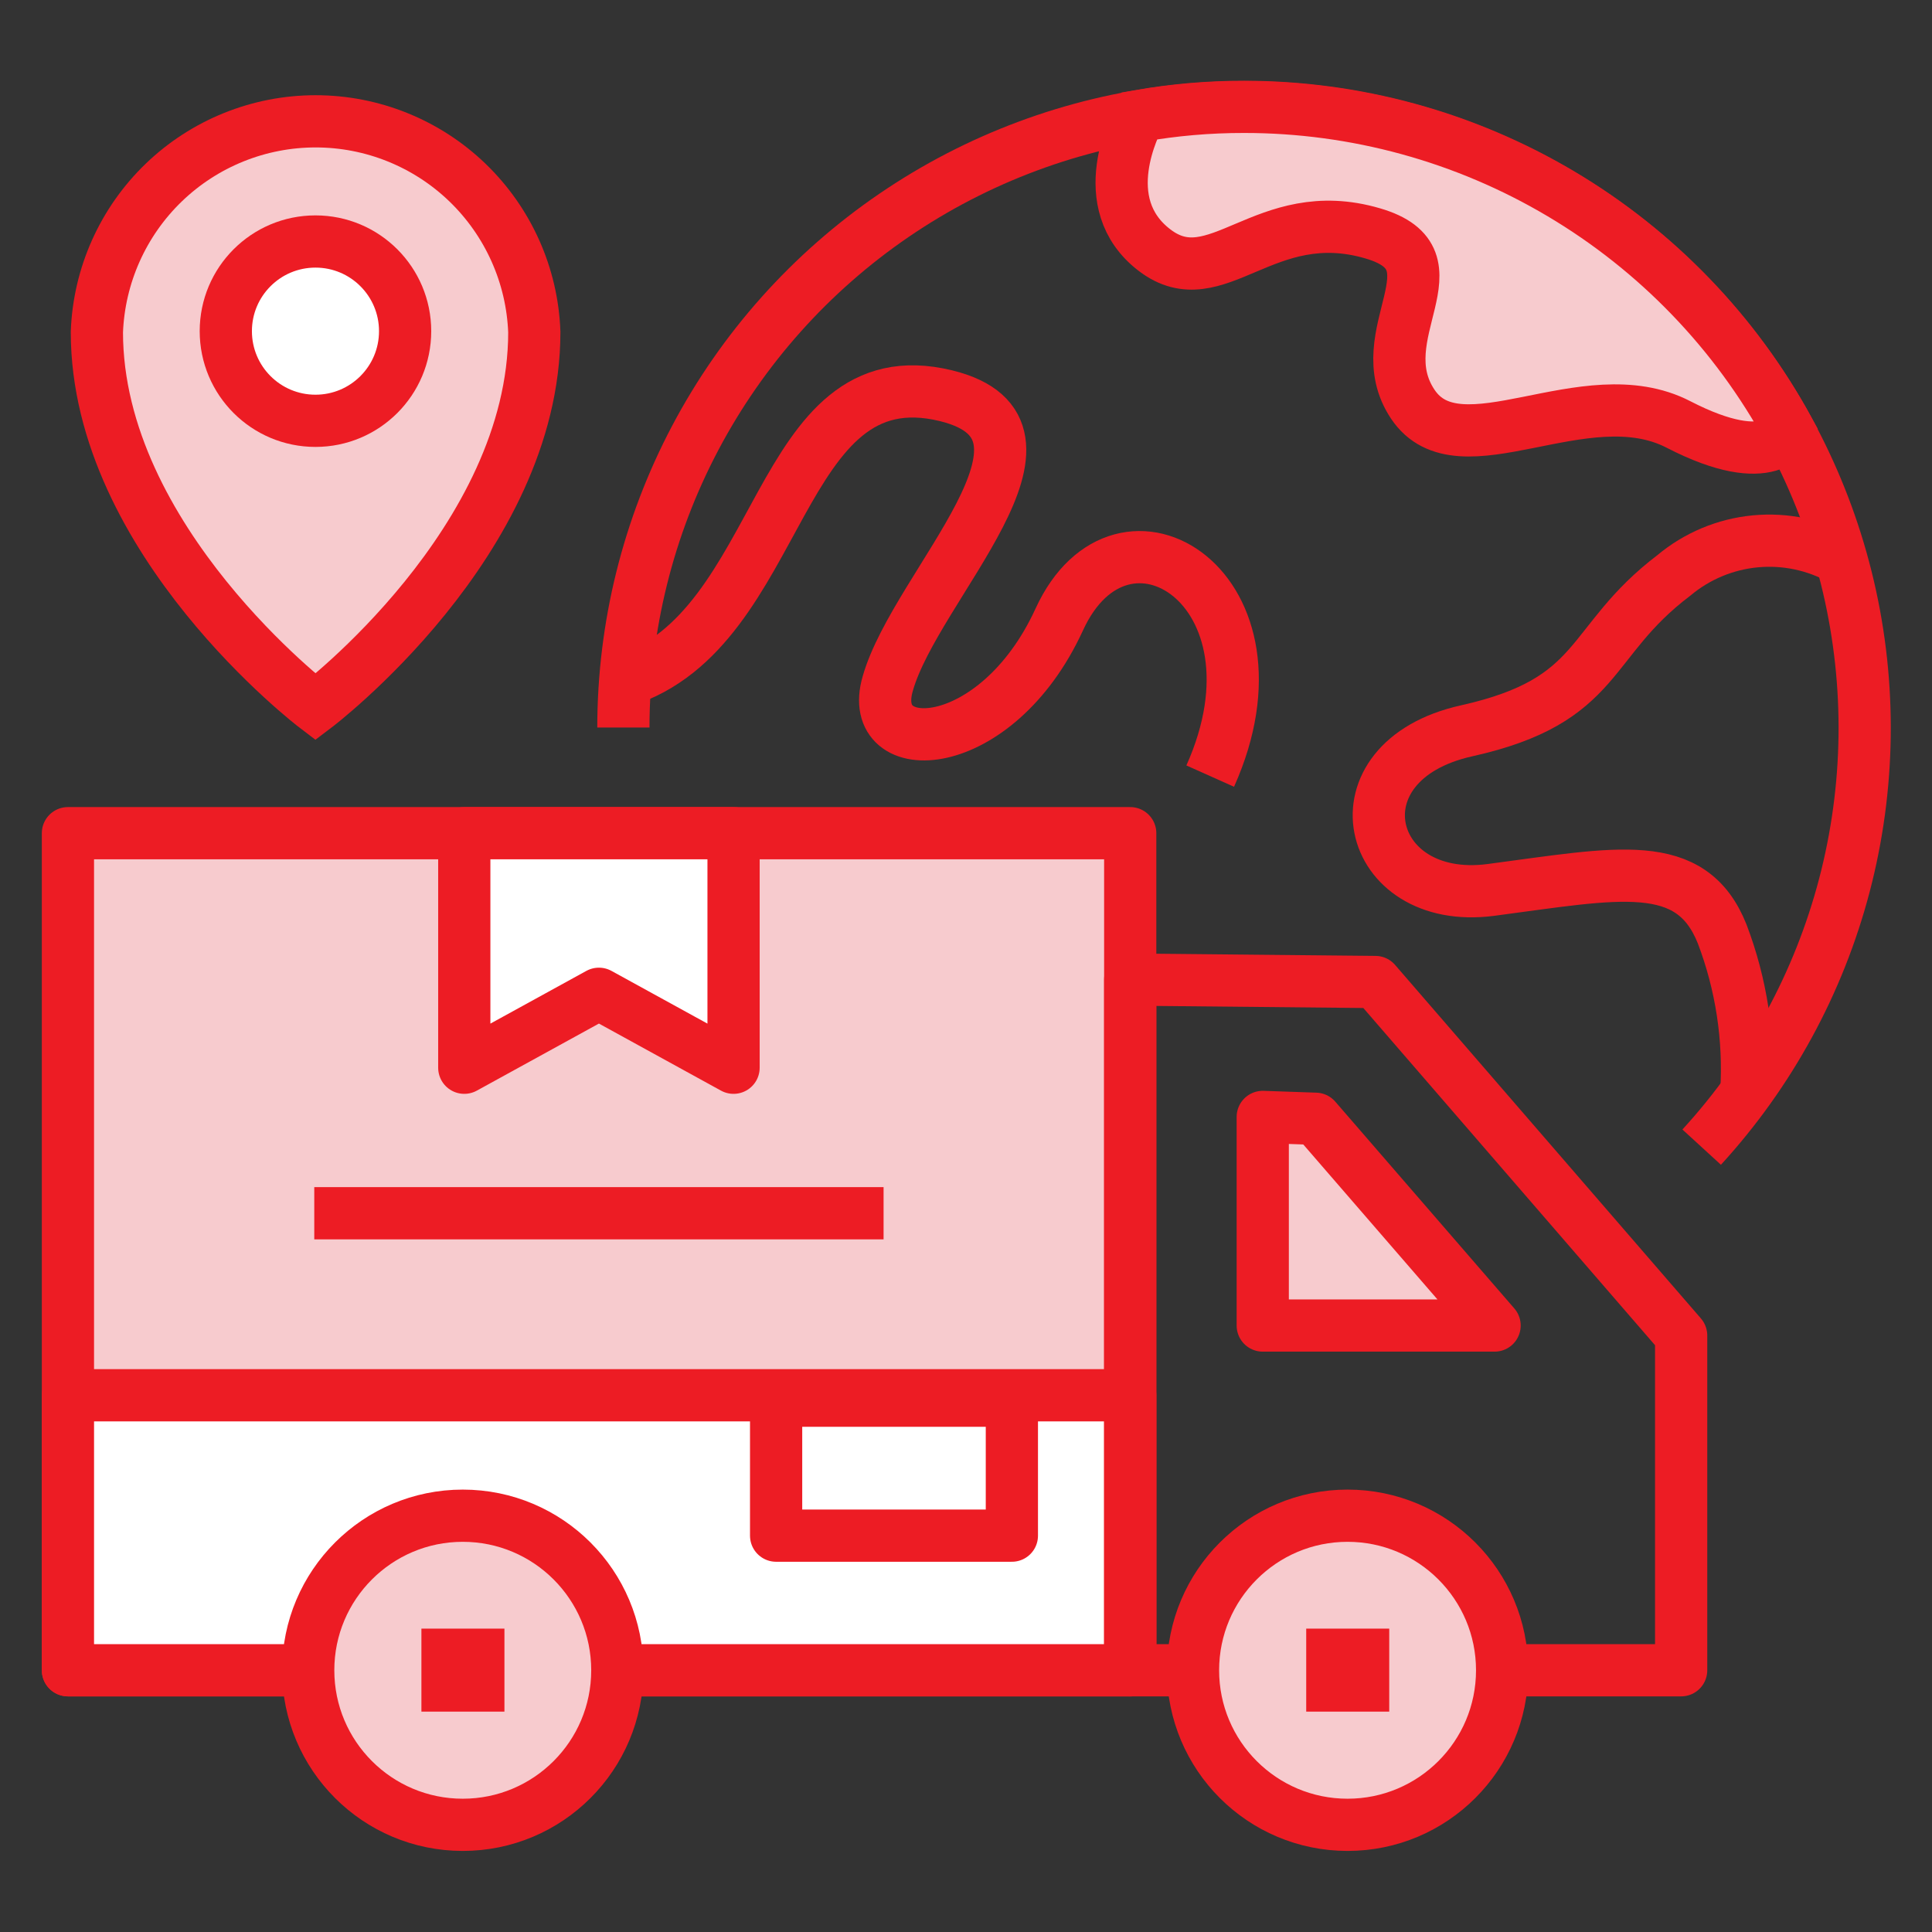
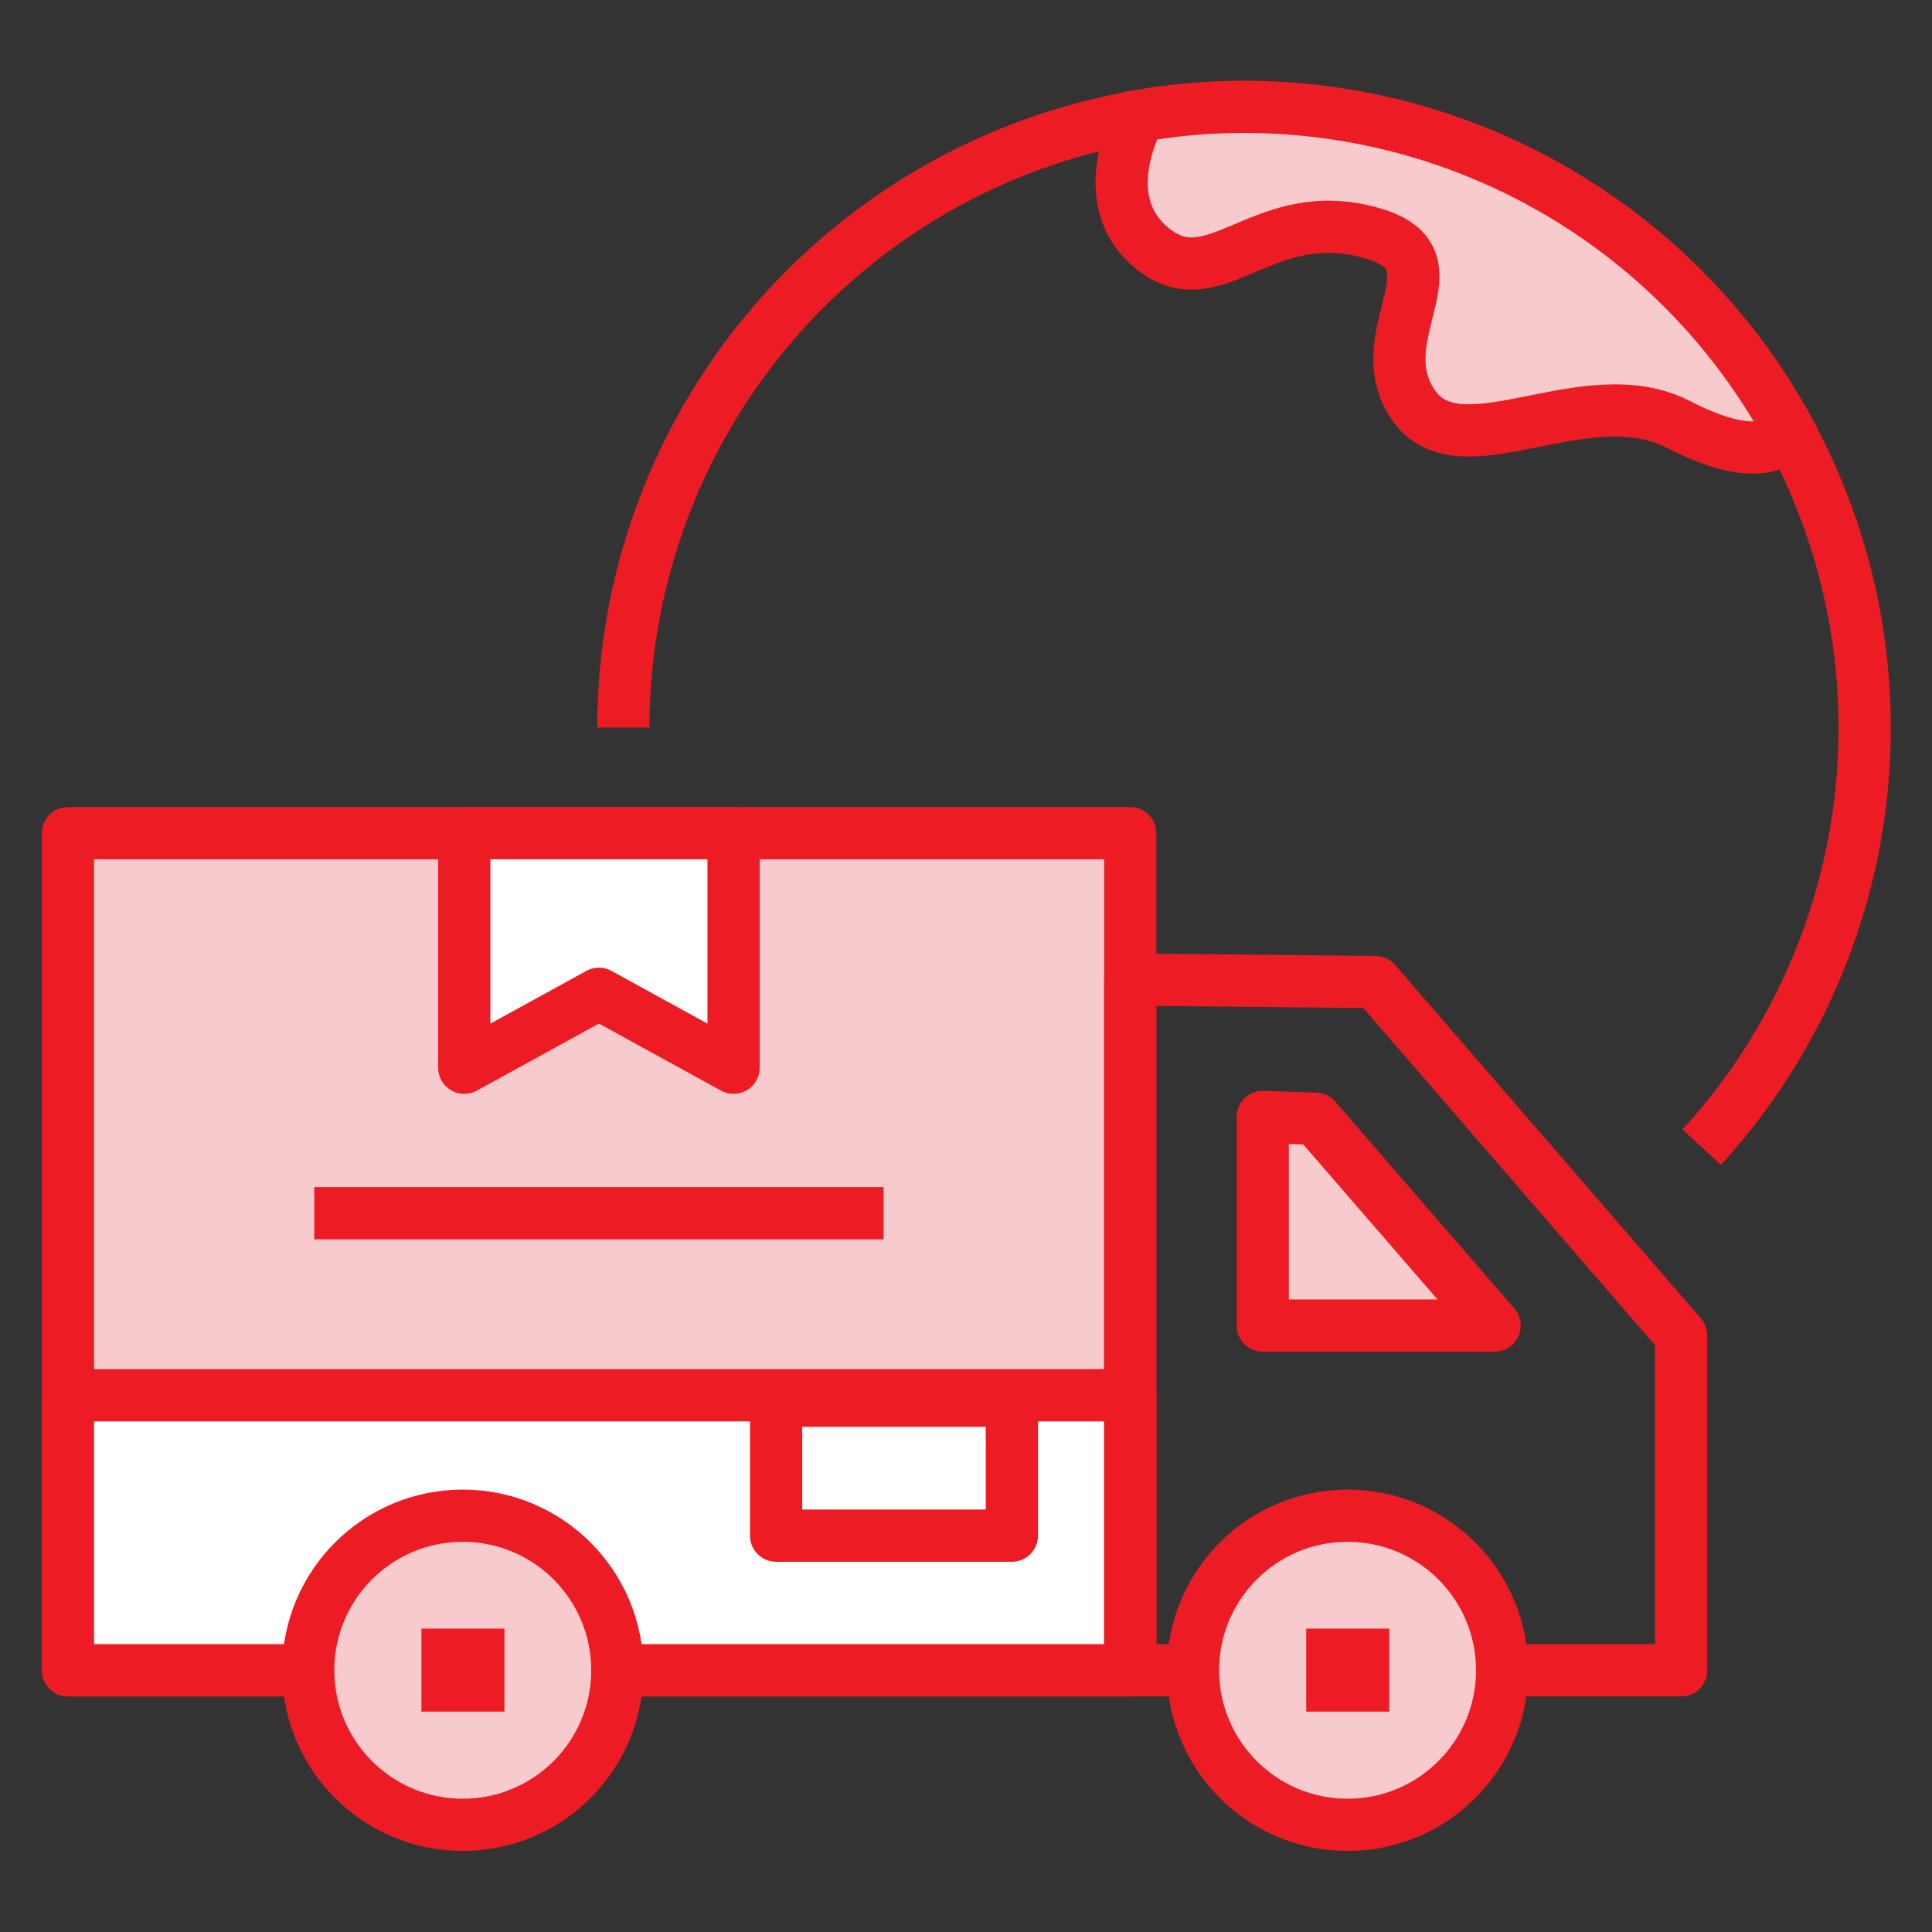
<svg xmlns="http://www.w3.org/2000/svg" width="74" height="74" viewBox="0 0 74 74" fill="none">
  <rect x="0" y="0" width="74" height="74" fill="#333333" stroke="none" />
  <path d="M2.602 63.975L43.29 63.975L43.29 31.913L2.602 31.913L2.602 63.975Z" fill="#F7CBCE" stroke="#ED1C24" stroke-width="2" stroke-linejoin="round" />
  <path d="M2.602 63.975L43.29 63.975V53.442L2.602 53.442V63.975Z" fill="white" stroke="#ED1C24" stroke-width="2" stroke-linejoin="round" />
  <path d="M43.29 51.153V37.52L52.679 37.613L64.392 51.153V63.975H43.29V51.153Z" stroke="#ED1C24" stroke-width="2" stroke-linejoin="round" />
  <path d="M51.615 69.895C54.884 69.895 57.535 67.245 57.535 63.975C57.535 60.706 54.884 58.055 51.615 58.055C48.345 58.055 45.695 60.706 45.695 63.975C45.695 67.245 48.345 69.895 51.615 69.895Z" fill="#F7CBCE" stroke="#ED1C24" stroke-width="2" stroke-linejoin="round" />
  <path d="M17.725 69.895C20.995 69.895 23.645 67.245 23.645 63.975C23.645 60.706 20.995 58.055 17.725 58.055C14.456 58.055 11.805 60.706 11.805 63.975C11.805 67.245 14.456 69.895 17.725 69.895Z" fill="#F7CBCE" stroke="#ED1C24" stroke-width="2" stroke-linejoin="round" />
  <path d="M50.031 65.559H53.211V62.38H50.031V65.559Z" fill="#ED1C24" />
  <path d="M16.141 65.559H19.321V62.38H16.141V65.559Z" fill="#ED1C24" />
  <path d="M57.246 50.771L50.389 42.851L48.366 42.781V50.771H57.246Z" fill="#F7CBCE" stroke="#ED1C24" stroke-width="2" stroke-linejoin="round" />
  <path d="M23.877 27.866C23.879 24.001 24.823 20.195 26.628 16.777C28.433 13.36 31.044 10.434 34.235 8.253C37.425 6.072 41.1 4.702 44.939 4.261C48.779 3.821 52.668 4.323 56.27 5.725C59.872 7.126 63.078 9.385 65.609 12.305C68.141 15.225 69.923 18.718 70.801 22.482C71.678 26.246 71.625 30.167 70.645 33.906C69.665 37.644 67.788 41.088 65.178 43.938" stroke="#ED1C24" stroke-width="2" stroke-linejoin="round" />
-   <path d="M23.877 26.085C30.097 24.131 29.658 13.551 36.237 15.158C41.556 16.465 35.081 22.396 34.005 26.177C33.127 29.161 38.156 28.999 40.573 23.726C42.989 18.454 49.557 22.57 46.354 29.727" stroke="#ED1C24" stroke-width="2" stroke-linejoin="round" />
  <path d="M68.52 16.488C68.52 16.488 67.872 18.107 64.288 16.257C60.703 14.407 55.905 18.165 54.113 15.482C52.321 12.8 56.078 9.955 52.575 8.938C48.436 7.724 46.597 11.389 44.227 9.585C41.856 7.782 43.522 4.683 43.637 4.44C44.962 4.207 46.304 4.091 47.649 4.093C51.921 4.091 56.115 5.242 59.788 7.423C63.461 9.604 66.477 12.736 68.52 16.488Z" fill="#F7CBCE" stroke="#ED1C24" stroke-width="2" stroke-miterlimit="10" />
-   <path d="M70.531 21.425C69.525 20.866 68.373 20.626 67.228 20.735C66.082 20.845 64.996 21.299 64.114 22.038C60.726 24.605 61.408 26.825 56.171 27.993C50.933 29.161 52.263 34.722 57.107 34.086C61.952 33.45 64.773 32.78 65.964 35.775C66.696 37.698 67.011 39.755 66.889 41.81" stroke="#ED1C24" stroke-width="2" stroke-linejoin="round" />
-   <path d="M20.465 12.719C20.465 20.743 12.083 27.079 12.083 27.079C12.083 27.079 3.711 20.708 3.711 12.719C3.792 10.551 4.71 8.499 6.272 6.993C7.834 5.488 9.919 4.647 12.088 4.647C14.258 4.647 16.343 5.488 17.905 6.993C19.467 8.499 20.385 10.551 20.465 12.719Z" fill="#F7CBCE" stroke="#ED1C24" stroke-width="2" stroke-miterlimit="10" />
-   <path d="M12.083 16.118C13.98 16.118 15.517 14.581 15.517 12.684C15.517 10.787 13.98 9.25 12.083 9.25C10.186 9.25 8.649 10.787 8.649 12.684C8.649 14.581 10.186 16.118 12.083 16.118Z" fill="white" stroke="#ED1C24" stroke-width="2" stroke-linejoin="round" />
-   <path d="M17.783 31.913V40.897L22.94 38.064L28.097 40.897V31.913H17.783Z" fill="white" stroke="#ED1C24" stroke-width="2" stroke-linejoin="round" />
+   <path d="M17.783 31.913V40.897L22.94 38.064L28.097 40.897V31.913Z" fill="white" stroke="#ED1C24" stroke-width="2" stroke-linejoin="round" />
  <path d="M12.037 46.47H33.843" stroke="#ED1C24" stroke-width="2" stroke-linejoin="round" />
  <path d="M38.757 53.65H29.727V58.819H38.757V53.65Z" stroke="#ED1C24" stroke-width="2" stroke-linejoin="round" />
</svg>